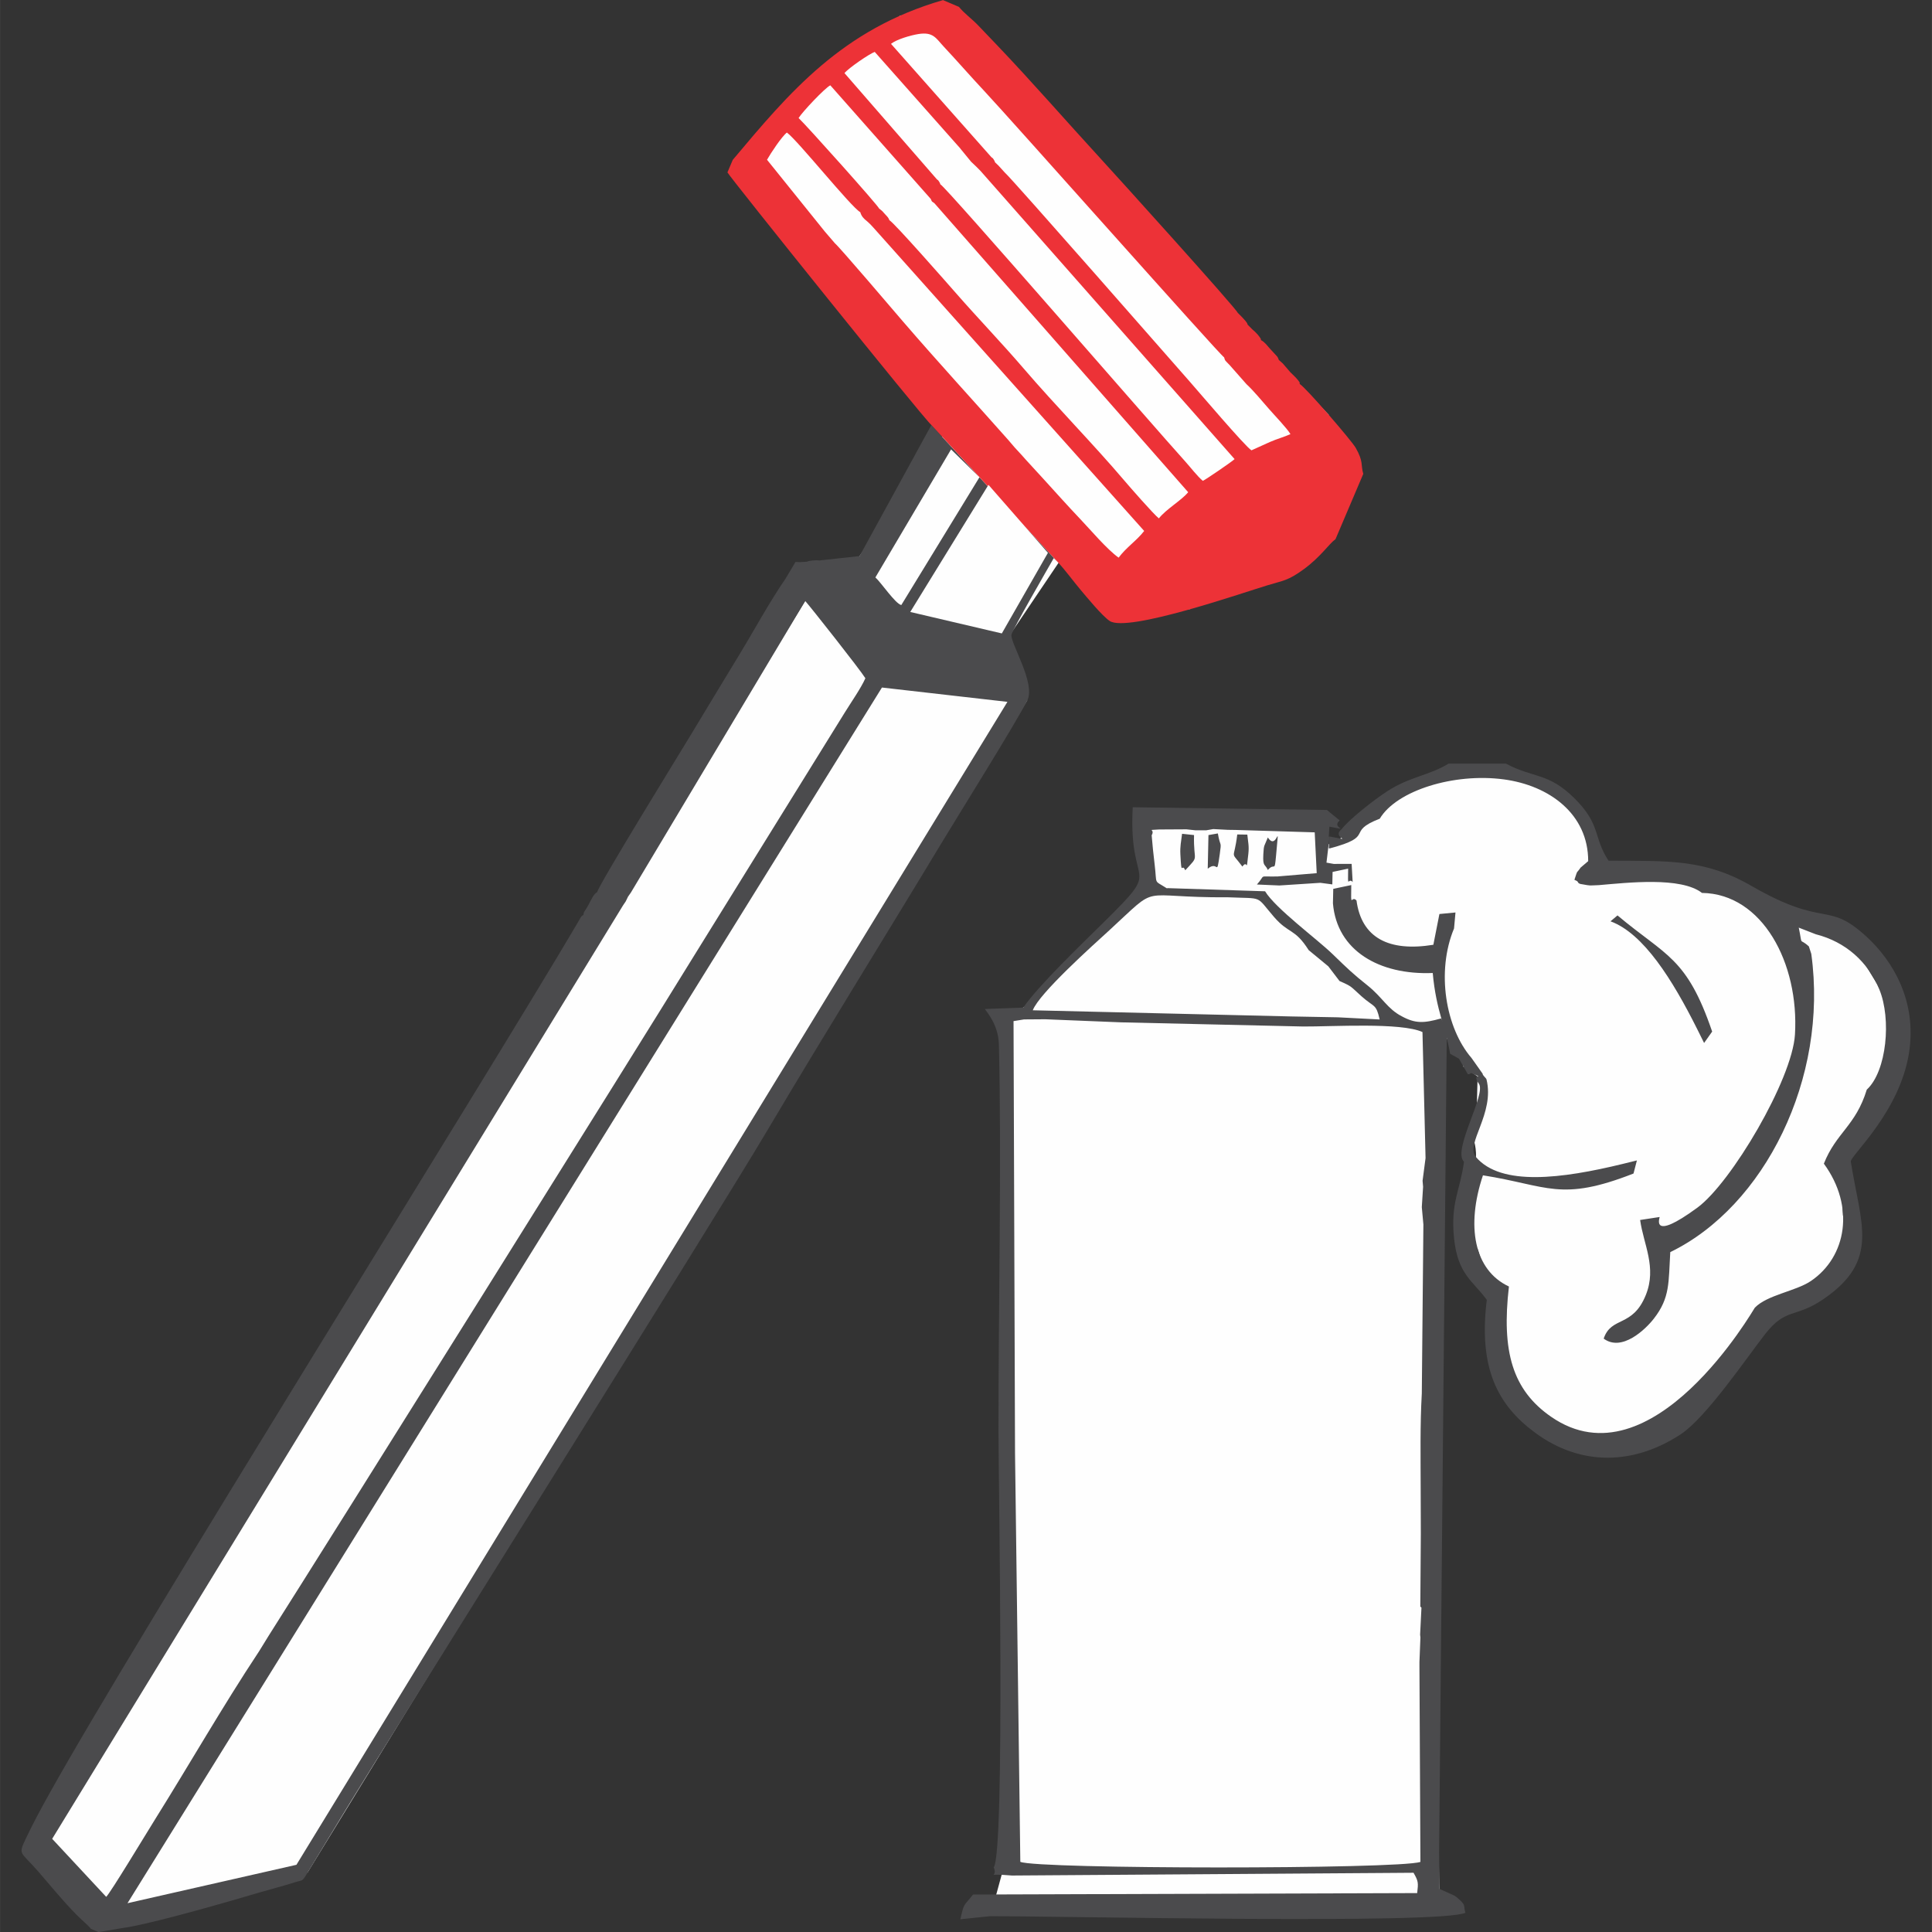
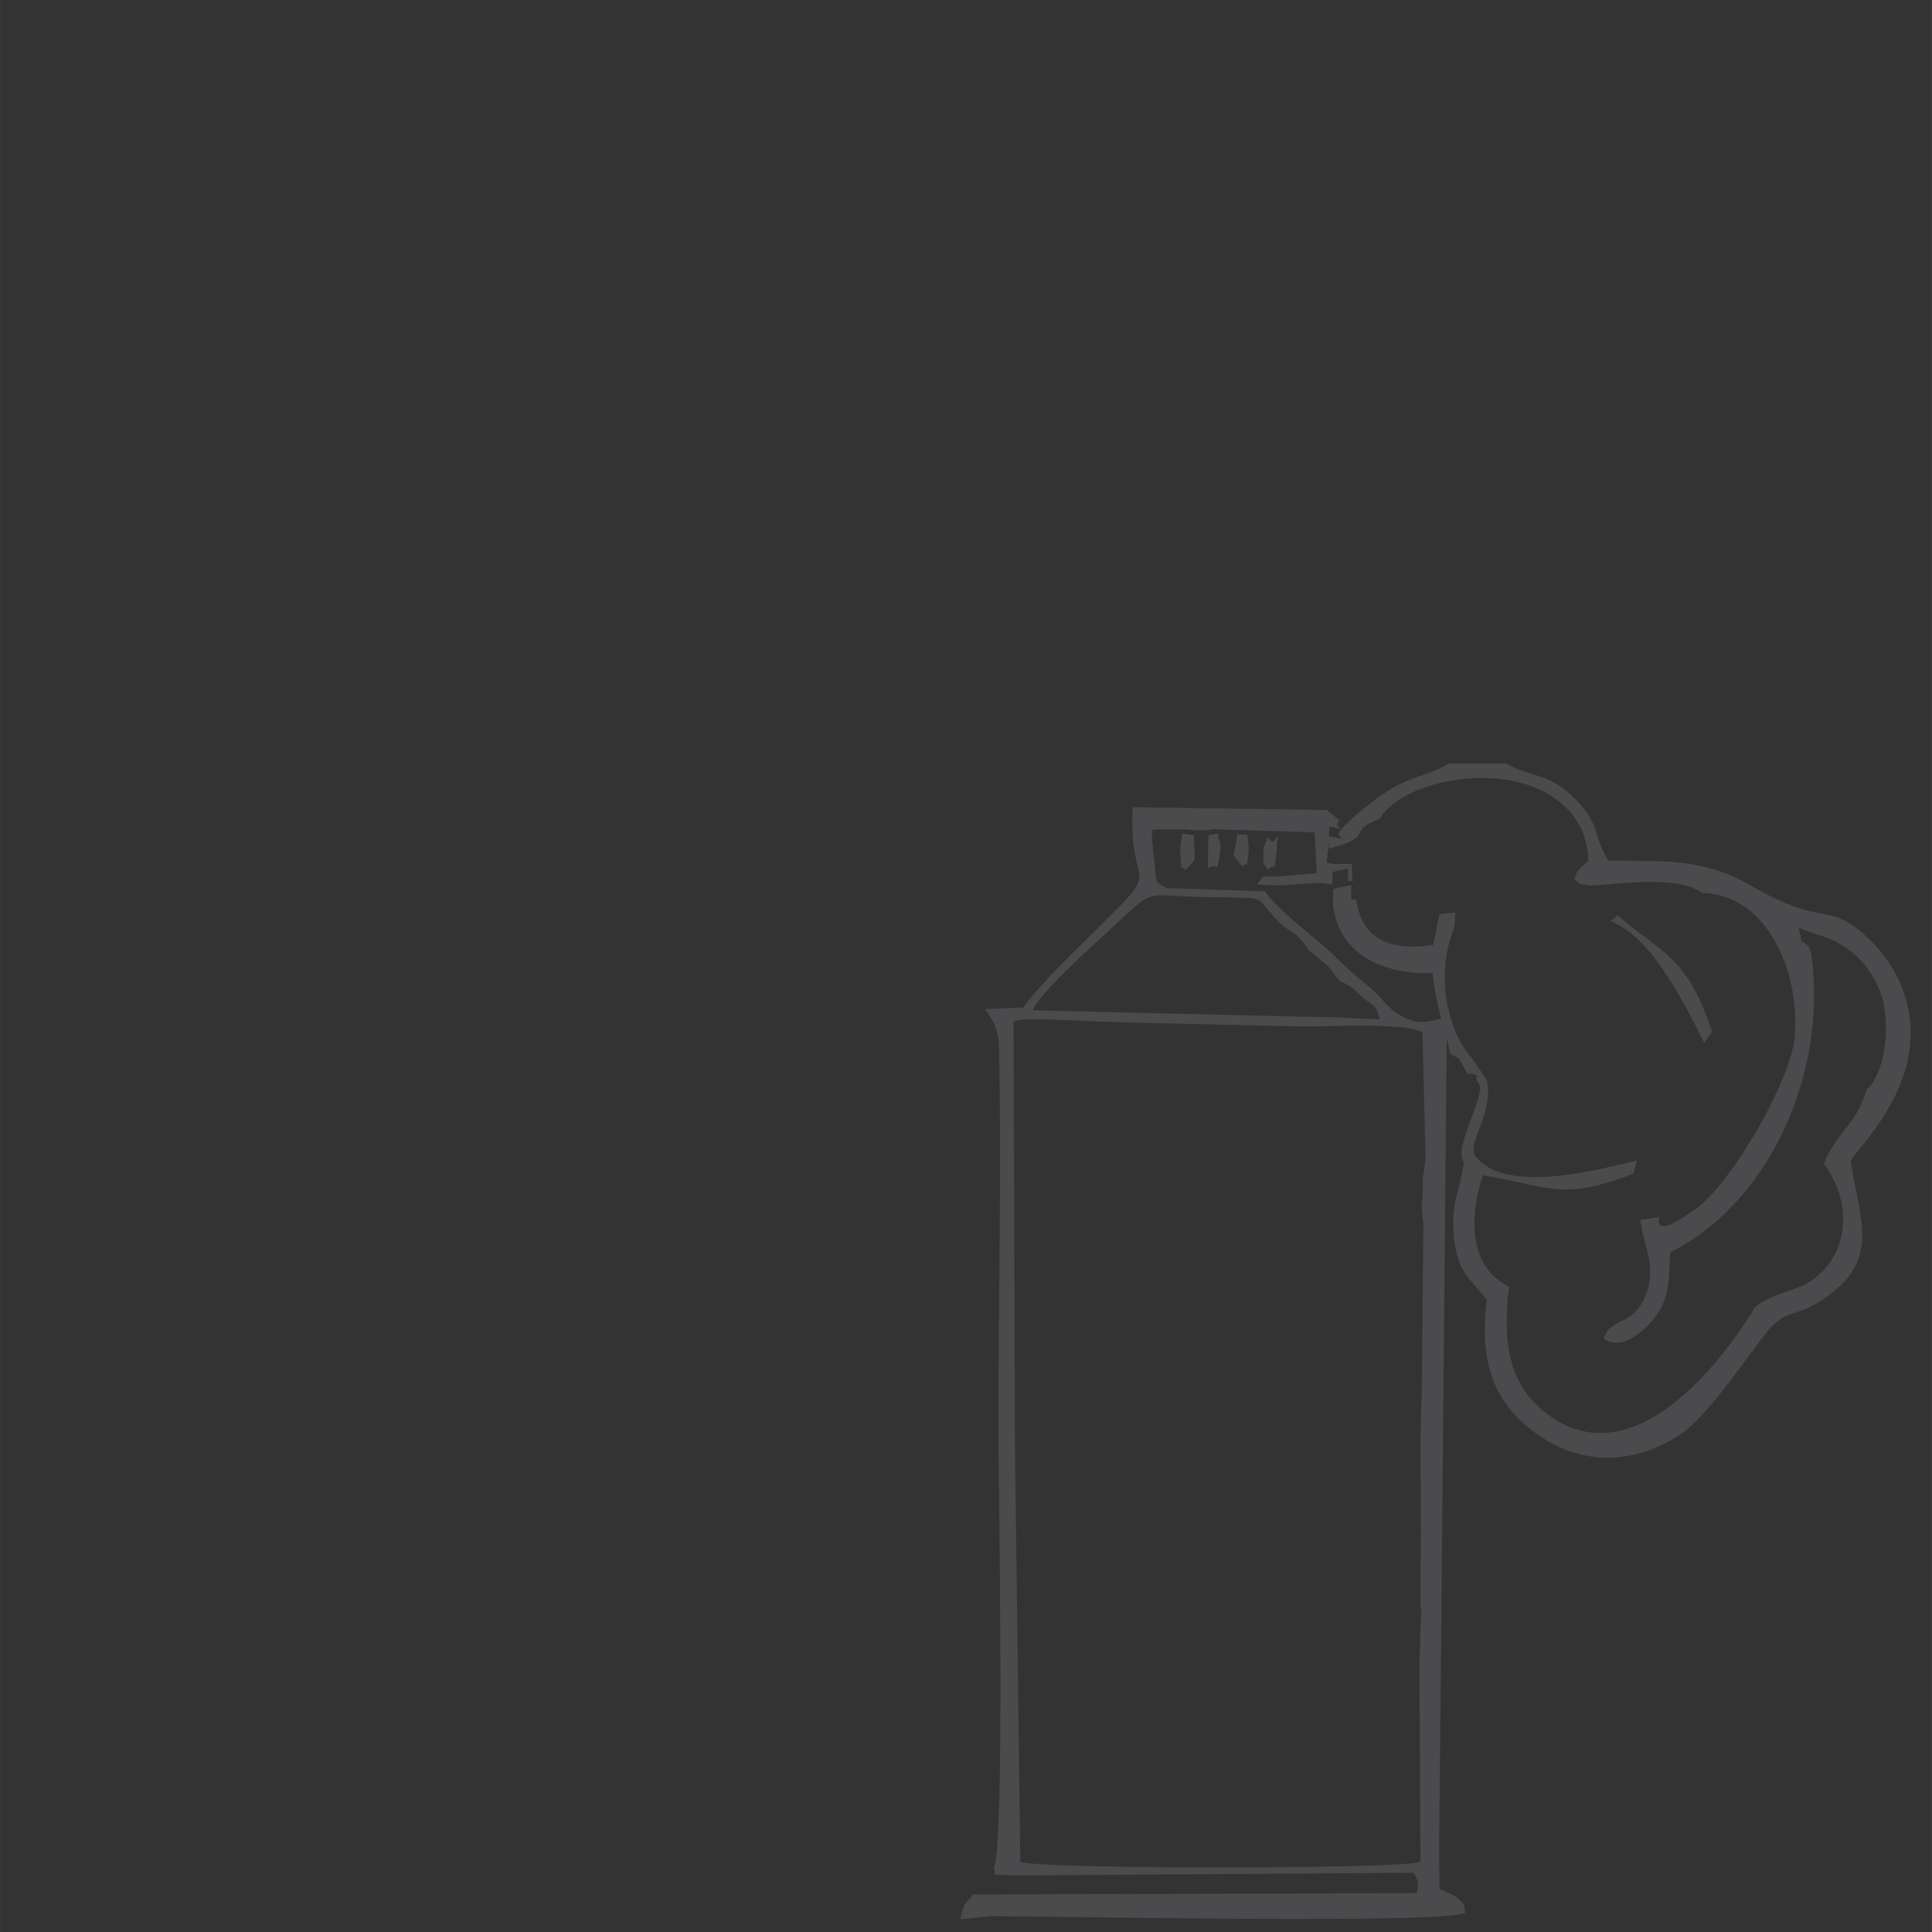
<svg xmlns="http://www.w3.org/2000/svg" xml:space="preserve" width="23.707mm" height="23.707mm" shape-rendering="geometricPrecision" text-rendering="geometricPrecision" image-rendering="optimizeQuality" fill-rule="evenodd" clip-rule="evenodd" viewBox="0 0 37634 37635">
  <rect x="0" y="0" width="37634" height="37635" fill="#333333" stroke="none" />
  <g id="Layer_x0020_1">
    <rect fill="none" width="37635" height="37635" />
    <g id="_357468936">
-       <path fill="#FEFEFE" d="M28965 24918l-174 -570c0,0 -271,-486 -271,-585 0,-99 17,-511 66,-594 50,-83 -68,-234 82,-396 150,-162 54,-518 54,-518l48 -788 13 -498 -279 -193 2 -378 -449 -227 -74 684c0,0 18,15407 56,15940 38,532 -155,345 -155,345l-8542 1 338 -1237 -123 -16078 374 -199 137 -82 2260 -2292 -124 -1336 3438 41 82 519 305 -66c0,0 2796,-2877 4758,-536l396 1006 1352 132 2474 825 1088 561 973 1600 -1220 2638 50 1035 132 491 -190 692 -1105 734 -742 379 -495 948 -2012 1311 -1962 -858 -462 -2152 -102 -302z" />
-       <polygon fill="#FEFEFE" points="15685,11706 16745,10831 18611,8133 14652,3021 17535,303 18733,597 25884,8082 23169,11871 20852,10619 19679,12358 20009,13643 5992,36473 2158,37318 771,35932 " />
      <g>
        <path fill="#4B4B4D" d="M27727 23845l-31 3299c-35,618 -23,1239 -22,1857l3 882 -10 1412 22 22 -26 527 6 53 -19 479 0 94 19 3800c-441,144 -7461,143 -7794,-2l-103 -7960 -29 -8417 204 -33 415 -3 1477 60 3546 81c552,4 1907,-84 2324,108l60 2455 -58 442 10 117 -25 397 30 329zm-2870 -7180c70,-779 28,-59 -160,-352 -68,175 -79,133 -88,327 -13,253 31,180 88,307 139,-160 128,70 160,-282zm-559 -407l-197 -3c-63,533 -147,295 100,626 109,-156 70,165 116,-249 17,-153 -5,-222 -20,-374zm-574 -23l-184 32 -14 655c211,-173 167,184 234,-282 39,-274 11,-122 -37,-405zm-465 32l-233 -25c-19,156 -41,245 -33,400 24,461 24,150 95,311 285,-309 157,-136 171,-686zm1638 806c-411,11 -226,-50 -413,157l437 19 799 -52 233 31 5 -243 303 -64c-7,428 -3,159 88,260l-20 -353 -348 1 -142 -25 60 -503 -15 -3 12 -195 -23 -4c496,89 37,36 224,-117l-185 -150c-15,-13 -43,-35 -63,-54l-3784 -53c-91,1666 617,1075 -560,2236 -442,436 -1282,1242 -1572,1667l-747 27c7,30 262,284 272,692 55,2184 -11,5291 -8,7533 1,1029 130,8195 -93,8497 100,228 -228,104 355,158l7279 -50 544 -4c95,166 95,194 71,396l-8651 28c-186,236 -173,150 -248,482l568 -59c1244,-7 8785,164 9271,-68 -48,-158 27,-133 -164,-297 -16,-14 -39,-28 -57,-40l-284 -127 -8 -709 148 -15768c10,-325 -8,-227 41,-219l-150 -261c-333,93 -498,104 -768,-43 -277,-143 -380,-373 -663,-598 -292,-233 -379,-318 -687,-616 -303,-293 -1105,-883 -1311,-1220l-1881 -61 -37 1c-261,-170 -182,-45 -234,-470 -23,-191 -43,-381 -57,-561 76,-133 -124,-93 144,-113l533 -3 175 19 211 0 137 -24 284 15 147 2 1545 47 39 795 -751 63zm-976 406c705,31 527,-45 896,383 292,337 401,215 675,646l383 316 218 286c259,114 209,102 429,298 253,225 282,139 353,451l-813 -42 -918 -17 -5026 -120c123,-330 1193,-1286 1471,-1540 1046,-959 516,-648 2332,-661z" />
        <path fill="#4B4B4D" d="M25897 16297l-13 226 17 4c917,-244 291,-314 976,-579 329,-551 1447,-895 2414,-766 895,119 1648,680 1646,1593l-147 125c-101,147 -45,13 -121,238 24,16 55,16 70,49 16,33 58,34 80,38 186,33 120,24 328,17 555,-47 1595,-168 2007,152 1174,16 1895,1365 1811,2759 -53,876 -1241,2888 -1901,3372 -925,678 -730,190 -735,182l-380 58c66,477 328,922 111,1461 -258,641 -673,408 -821,850 354,263 814,-179 977,-389 320,-410 284,-709 320,-1296 1832,-888 3083,-3379 2747,-5810l-47 -145c-202,-184 -116,25 -197,-366l331 129c585,149 1017,538 1240,1079 234,569 145,1587 -246,1948 -217,708 -596,835 -836,1442 613,837 440,1818 -253,2286 -297,200 -852,270 -1092,520 -17,17 -2000,3484 -3966,2126 -757,-523 -970,-1276 -824,-2539 -682,-320 -837,-1178 -506,-2166 1272,201 1507,523 2933,-35l66 -255 -281 69c-1180,287 -2366,440 -2855,-136 -214,-252 372,-843 206,-1512 -7,-27 -80,-81 -75,-110l-217 -307c-505,-585 -690,-1684 -340,-2523l28 -311 -313 30 -118 599c-867,141 -1400,-135 -1497,-862 -105,-116 -110,195 -102,-301l-351 74 -6 282c77,923 904,1399 1944,1357 66,738 256,1060 338,1573l173 96 173 303c15,3 35,-2 63,-24 308,132 -12,-25 150,206 157,197 -525,1305 -288,1523 -77,568 -265,796 -194,1489 74,715 370,830 638,1201 -163,1321 203,2045 944,2590 894,658 1926,627 2839,25 491,-324 1284,-1492 1636,-1944 410,-528 592,-308 1143,-688 1101,-756 722,-1453 528,-2681 28,-145 953,-971 1134,-2108 162,-1021 -322,-1807 -830,-2272 -774,-708 -783,-147 -2239,-986 -920,-531 -1636,-483 -2783,-491 -302,-454 -141,-701 -670,-1221 -509,-500 -783,-380 -1330,-670l-1116 0c-371,229 -752,252 -1193,537 -265,170 -756,560 -893,743 -213,174 299,237 -233,140zm5611 1535c946,795 1347,809 1844,2263l-157 222 -133 -268c-483,-965 -1046,-1866 -1690,-2102l136 -115z" />
-         <path fill="#4B4B4D" d="M5037 32181c-702,1061 -1343,2182 -2020,3265 -170,272 -874,1440 -949,1504l-1052 -1130 11118 -18180 55 -82 45 -92 55 -79 3396 -5680c93,102 1066,1333 1172,1505 -83,190 -285,479 -402,669l-2938 4741c-1093,1782 -7135,11434 -8279,13234l-201 326zm14912 -21943l464 531 -898 1570 -1784 -418 1508 -2451 -1097 -1190 -1398 2552 -776 85c-60,-3 -65,-5 -128,0 -1,0 -49,6 -53,7 -60,11 -24,1 -71,18l-134 8 -87 -3 -195 328c-306,441 -623,1027 -916,1507 -316,518 -619,1022 -922,1524 -231,382 -1778,2893 -1830,3072 -67,34 -120,156 -163,236l-33 61 -62 96 -11 54c-53,23 -58,67 -103,137 -1797,3054 -8605,13925 -10324,17023 -144,259 -291,531 -419,801 -172,362 -129,261 229,672 244,281 482,576 744,841 69,71 239,218 282,275l146 62 644 -107c665,-132 1846,-473 2535,-676 214,-63 426,-115 638,-184 164,-53 141,3 258,-194l642 -1058c1127,-1851 7214,-11544 8320,-13410 1101,-1858 2259,-3718 3372,-5563 354,-587 1450,-2340 1684,-2799 170,-335 -338,-1126 -308,-1282 19,-98 715,-1301 823,-1490 26,23 54,51 84,82l-658 -714zm-2769 3155l2444 279 -13850 22654 -3291 748 14696 -23680zm376 -1607c-116,-26 -389,-434 -504,-538l1474 -2494 553 543 -1522 2489z" />
-         <path fill="#FEFEFE" d="M18523 357l7605 8687 -4343 2620 -7379 -8260c1009,-1637 2305,-2782 4117,-3047z" />
-         <path fill="#ED3237" d="M18143 8279l1097 1190 15 -24 694 793 658 714 8 9 1 1 0 0c140,152 307,379 429,523 117,139 426,516 572,612 350,228 2576,-545 3068,-694 314,-96 401,-87 715,-317 329,-241 489,-494 615,-583l541 -1272c-52,-170 10,-232 -148,-508 -80,-141 -985,-1190 -1090,-1242 -12,-51 25,3 -38,-81 -14,-19 -50,-55 -68,-74l-77 -75 -147 -171 -78 -69c-23,-67 -25,-58 -82,-121 -36,-40 -59,-66 -92,-100 -56,-62 -99,-126 -172,-164 -16,-54 17,9 -32,-67 -6,-8 -26,-34 -33,-42 -43,-49 -63,-64 -106,-102l-91 -92c-17,-44 10,-1 -38,-68 -9,-12 -39,-45 -49,-55 -34,-37 -61,-64 -103,-104 -34,-92 -2383,-2692 -2661,-2993 -679,-739 -1357,-1520 -2049,-2244 -128,-134 -232,-241 -348,-364 -114,-121 -278,-239 -374,-361l-311 -132c-1966,568 -2994,1800 -4096,3113l-103 243c47,96 3787,4755 3973,4922zm-1883 -3544l-191 -222 -1128 -1401c72,-128 286,-452 387,-530 213,155 1246,1448 1430,1552 22,79 66,125 135,179l55 51 70 75 5270 5904c-147,190 -347,317 -498,520 -229,-163 -552,-547 -753,-758 -239,-251 -465,-505 -702,-765 -119,-130 -232,-252 -351,-383 -64,-70 -107,-123 -173,-191 -52,-53 -110,-127 -170,-195 -680,-767 -1379,-1528 -2046,-2302 -175,-203 -1242,-1458 -1335,-1533zm3319 -1367l-131 -144 -65 -62c-11,-26 -5,-23 -27,-56 -26,-39 -16,-18 -48,-48l-1952 -2204c110,-88 383,-167 534,-191 291,-46 341,82 498,250 266,284 518,575 786,861 506,539 4584,5138 4671,5187 20,72 19,58 107,150l329 373c131,120 312,338 436,480 95,110 365,391 420,493 -125,56 -272,96 -396,151l-363 164c-119,-70 -1037,-1151 -1209,-1346 -304,-345 -3428,-3913 -3590,-4059zm-2255 922c-12,-28 -3,-21 -27,-54 -18,-25 -31,-34 -49,-55 -60,-67 -53,-65 -123,-118 -11,-51 -1418,-1623 -1569,-1764 75,-122 514,-587 618,-637l1957 2214c31,68 7,34 70,82l4944 5630c-129,159 -424,325 -571,510 -105,-84 -559,-603 -672,-736 -602,-709 -1327,-1444 -1963,-2185 -424,-494 -876,-963 -1309,-1457 -155,-177 -1215,-1385 -1305,-1430zm1384 -1394l208 254 102 97 84 85 4947 5611c-48,49 -562,399 -618,424 -100,-80 -247,-271 -340,-374 -641,-708 -4661,-5350 -4774,-5403 -11,-28 -4,-22 -26,-55 -22,-34 -17,-19 -44,-45l-1797 -2066c80,-99 485,-376 589,-413l1670 1884z" />
      </g>
    </g>
  </g>
</svg>